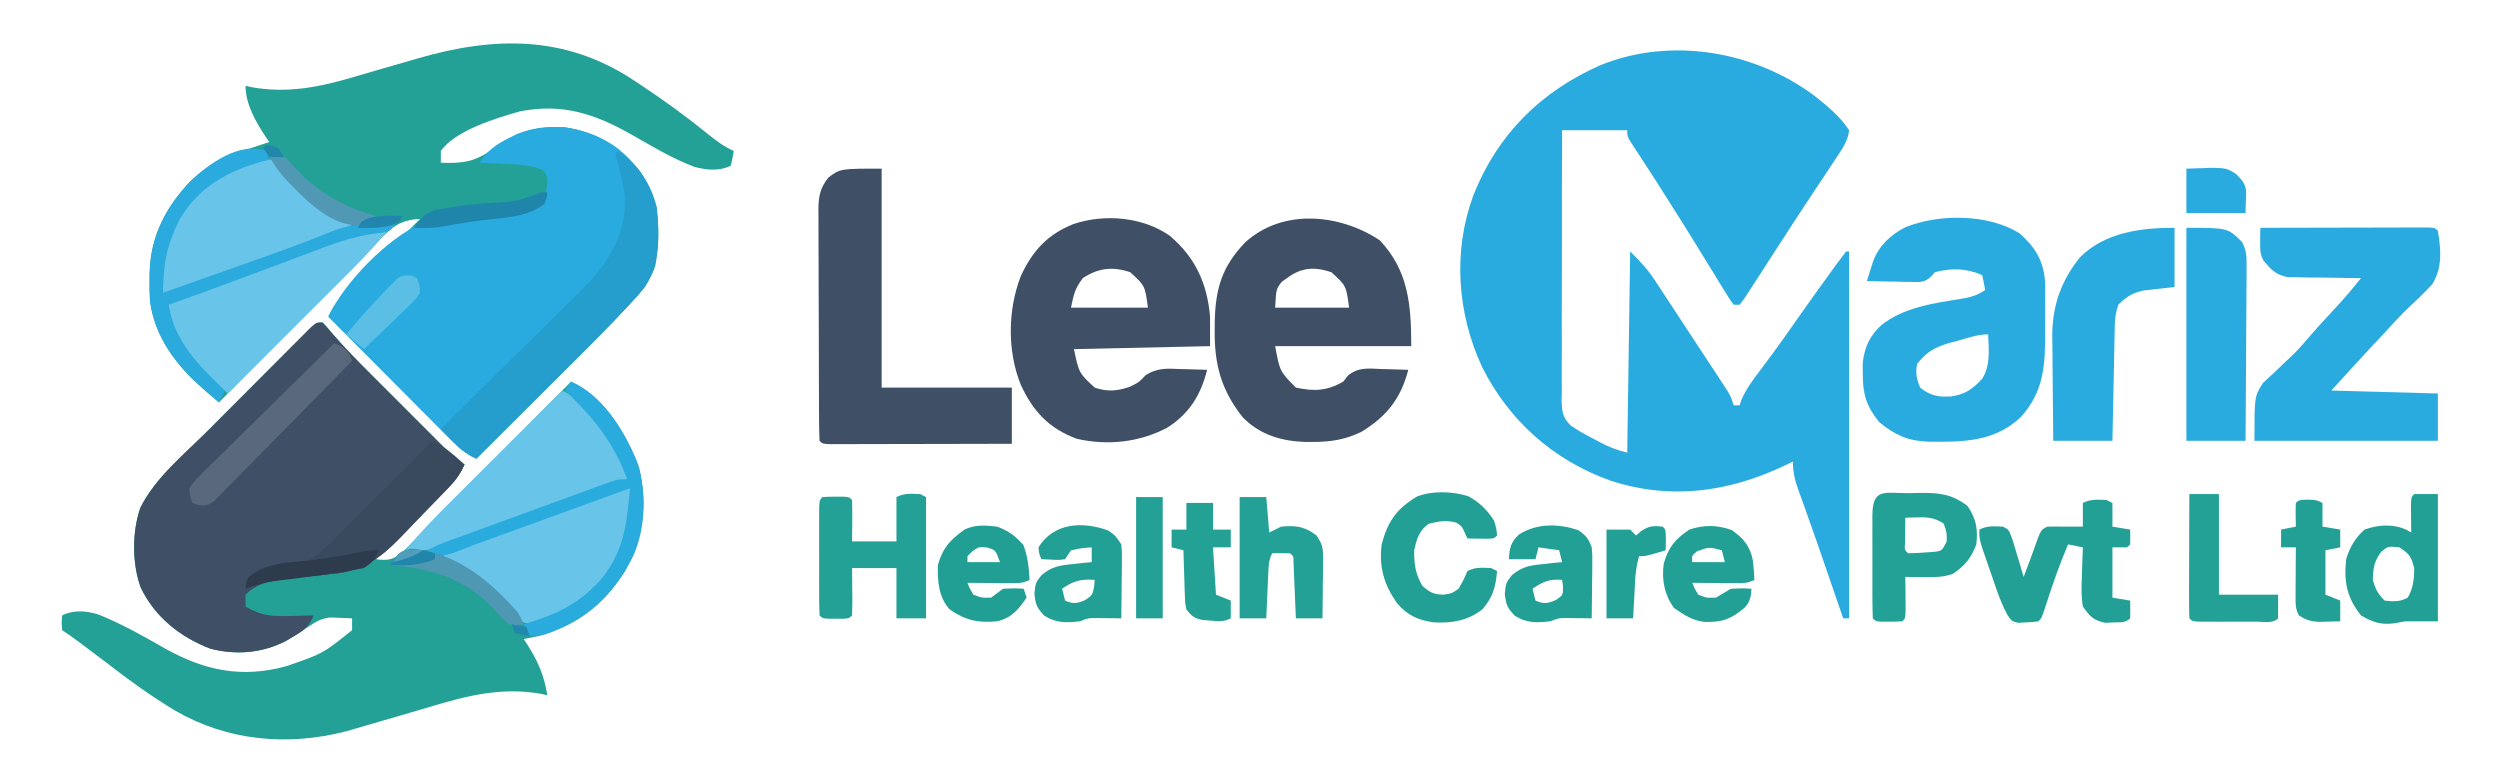
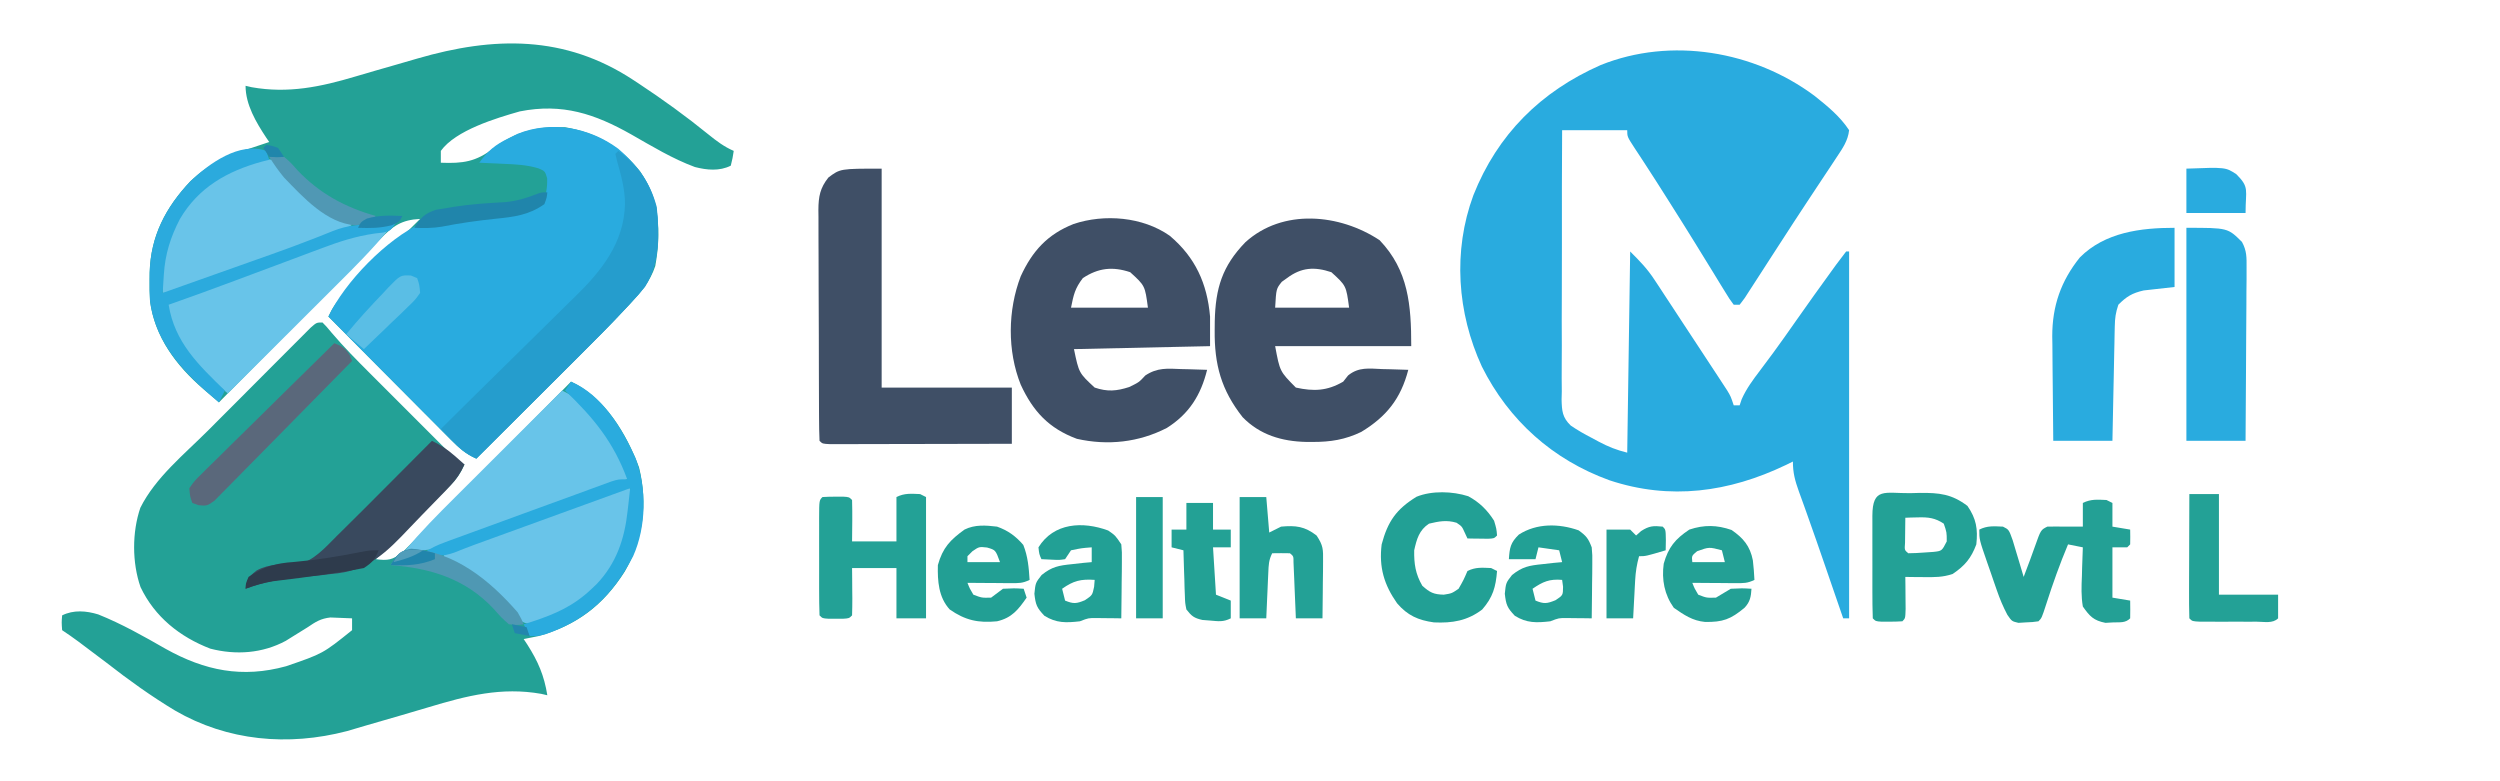
<svg xmlns="http://www.w3.org/2000/svg" version="1.1" width="845" height="264">
  <path d="M0 0 C0.914 0.6 0.914 0.6 1.847 1.212 C10.013 6.607 17.888 12.298 25.484 18.472 C28.205 20.671 30.774 22.614 34 24 C33.625 26.438 33.625 26.438 33 29 C29.168 30.916 24.933 30.496 20.883 29.457 C13.312 26.667 6.36 22.416 -0.633 18.438 C-12.944 11.486 -23.913 7.809 -38.301 10.652 C-46.252 12.914 -59.99 17.018 -65 24 C-65 25.32 -65 26.64 -65 28 C-57.536 28.293 -53.138 27.696 -47.125 23.062 C-39.63 17.361 -32.361 15.674 -23 16 C-12.316 17.846 -4.39 22.519 2.375 30.938 C9.013 40.674 9.51 51.5 7.484 62.902 C5.775 68.074 2.701 71.634 -0.972 75.591 C-1.457 76.113 -1.942 76.636 -2.441 77.174 C-7.551 82.649 -12.827 87.955 -18.137 93.234 C-19.153 94.248 -20.168 95.263 -21.184 96.277 C-23.813 98.903 -26.446 101.526 -29.079 104.148 C-31.783 106.841 -34.484 109.538 -37.186 112.234 C-42.454 117.492 -47.726 122.747 -53 128 C-56.617 126.471 -58.92 124.322 -61.677 121.55 C-62.597 120.629 -63.518 119.709 -64.467 118.76 C-65.462 117.754 -66.458 116.748 -67.453 115.742 C-68.478 114.713 -69.504 113.685 -70.53 112.657 C-73.224 109.955 -75.912 107.248 -78.599 104.539 C-81.343 101.774 -84.094 99.014 -86.844 96.254 C-92.235 90.841 -97.619 85.423 -103 80 C-101.703 77.142 -100.336 75.09 -98.111 72.884 C-97.53 72.303 -96.95 71.723 -96.352 71.125 C-95.728 70.512 -95.104 69.898 -94.461 69.266 C-93.82 68.628 -93.179 67.99 -92.519 67.332 C-90.476 65.3 -88.425 63.275 -86.375 61.25 C-84.987 59.872 -83.598 58.493 -82.211 57.113 C-78.813 53.737 -75.408 50.367 -72 47 C-78.219 47.287 -81.223 49.377 -85.394 53.713 C-85.99 54.308 -86.586 54.903 -87.2 55.517 C-89.157 57.478 -91.092 59.459 -93.027 61.441 C-94.384 62.809 -95.741 64.175 -97.1 65.54 C-100.666 69.129 -104.214 72.735 -107.758 76.346 C-111.38 80.03 -115.02 83.697 -118.658 87.365 C-125.789 94.56 -132.9 101.774 -140 109 C-141.125 108.037 -142.25 107.074 -143.375 106.11 C-144.001 105.574 -144.628 105.038 -145.273 104.485 C-154.391 96.645 -161.713 86.936 -163.301 74.673 C-163.436 72.315 -163.468 69.987 -163.438 67.625 C-163.43 66.795 -163.422 65.965 -163.415 65.11 C-163.086 52.818 -158.008 43.111 -149.625 34.25 C-143.497 28.444 -137.027 25.365 -129 23 C-127.824 22.608 -126.649 22.216 -125.438 21.812 C-124.633 21.544 -123.829 21.276 -123 21 C-123.326 20.527 -123.652 20.054 -123.988 19.566 C-127.405 14.396 -131 8.39 -131 2 C-130.322 2.157 -129.644 2.315 -128.945 2.477 C-116.624 4.666 -105.65 2.372 -93.889 -1.139 C-89.327 -2.499 -84.749 -3.805 -80.173 -5.115 C-77.737 -5.815 -75.302 -6.52 -72.87 -7.232 C-47.028 -14.738 -23.101 -15.172 0 0 Z " fill="#23A196" transform="translate(214,27)" />
  <path d="M0 0 C1.405 1.424 1.405 1.424 3.053 3.42 C7.189 8.279 11.629 12.773 16.145 17.277 C16.996 18.129 17.847 18.981 18.723 19.859 C20.508 21.644 22.294 23.428 24.081 25.211 C26.825 27.95 29.564 30.695 32.303 33.439 C34.041 35.177 35.78 36.915 37.52 38.652 C38.34 39.475 39.161 40.298 40.007 41.146 C40.765 41.901 41.523 42.656 42.304 43.433 C42.971 44.1 43.639 44.766 44.326 45.453 C45.934 47.083 45.934 47.083 48 48 C46.72 50.81 45.393 52.854 43.203 55.024 C42.642 55.585 42.082 56.145 41.504 56.722 C40.902 57.314 40.3 57.906 39.68 58.516 C39.061 59.131 38.442 59.747 37.805 60.382 C35.833 62.343 33.854 64.296 31.875 66.25 C30.535 67.58 29.195 68.911 27.855 70.242 C24.576 73.5 21.289 76.752 18 80 C22.129 80.544 23.627 80.283 26.999 77.722 C28.078 76.661 29.14 75.583 30.189 74.492 C30.775 73.907 31.361 73.322 31.965 72.719 C33.895 70.785 35.803 68.83 37.711 66.875 C39.046 65.528 40.383 64.183 41.721 62.839 C45.236 59.301 48.733 55.746 52.226 52.186 C55.794 48.556 59.38 44.943 62.965 41.328 C69.993 34.235 77.003 27.124 84 20 C95.435 25.391 102.721 37.516 107 49 C110.033 61.218 108.354 73.445 102.125 84.25 C94.851 95.623 86.008 102.283 73 106 C71.338 106.354 69.672 106.694 68 107 C68.41 107.617 68.82 108.235 69.242 108.871 C72.882 114.592 74.92 119.303 76 126 C75.322 125.843 74.644 125.685 73.945 125.523 C60.55 123.143 48.736 126.158 36 130 C33.984 130.597 31.967 131.192 29.949 131.785 C28.919 132.089 27.888 132.392 26.827 132.705 C22.754 133.899 18.678 135.081 14.598 136.251 C12.488 136.86 10.382 137.484 8.277 138.113 C-11.643 143.322 -32.144 141.451 -49.828 131.171 C-57.944 126.284 -65.538 120.831 -73 115 C-75.18 113.345 -77.371 111.703 -79.562 110.062 C-81.018 108.966 -81.018 108.966 -82.504 107.848 C-84.301 106.517 -86.139 105.241 -88 104 C-88.188 101.375 -88.188 101.375 -88 99 C-84.135 97.068 -79.832 97.44 -75.793 98.675 C-67.813 101.878 -60.461 106.044 -53.01 110.311 C-39.771 117.692 -27.124 120.271 -12.301 116.188 C0.148 111.916 0.148 111.916 10 104 C10 102.68 10 101.36 10 100 C8.438 99.918 6.876 99.86 5.312 99.812 C4.007 99.76 4.007 99.76 2.676 99.707 C-0.59 100.065 -2.295 101.165 -5 103 C-6.644 104.024 -8.29 105.045 -9.938 106.062 C-10.751 106.569 -11.564 107.076 -12.402 107.598 C-20.277 111.849 -29.271 112.486 -37.922 110.242 C-48.184 106.293 -56.704 99.522 -61.5 89.438 C-64.372 81.218 -64.383 70.865 -61.562 62.625 C-56.482 52.431 -46.667 44.505 -38.691 36.523 C-37.633 35.462 -36.574 34.4 -35.516 33.338 C-33.32 31.136 -31.122 28.936 -28.923 26.738 C-26.101 23.916 -23.286 21.087 -20.473 18.257 C-18.3 16.073 -16.123 13.894 -13.944 11.715 C-12.903 10.673 -11.864 9.629 -10.826 8.584 C-9.385 7.134 -7.938 5.69 -6.49 4.248 C-5.669 3.425 -4.848 2.602 -4.002 1.755 C-2 0 -2 0 0 0 Z " fill="#23A196" transform="translate(109,109)" />
  <path d="M0 0 C4.402 3.508 8.629 6.921 11.754 11.656 C11.363 15.232 9.563 17.763 7.605 20.715 C6.605 22.234 6.605 22.234 5.584 23.784 C4.493 25.422 4.493 25.422 3.379 27.094 C2.624 28.233 1.87 29.373 1.117 30.513 C-0.075 32.316 -1.267 34.119 -2.461 35.92 C-5.517 40.534 -8.53 45.175 -11.531 49.824 C-12.826 51.824 -14.122 53.824 -15.418 55.824 C-16.262 57.129 -17.104 58.436 -17.944 59.745 C-19.12 61.576 -20.305 63.402 -21.492 65.227 C-22.17 66.276 -22.847 67.325 -23.545 68.407 C-24.106 69.149 -24.668 69.891 -25.246 70.656 C-25.906 70.656 -26.566 70.656 -27.246 70.656 C-28.66 68.755 -28.66 68.755 -30.301 66.074 C-30.91 65.089 -31.519 64.103 -32.146 63.087 C-32.798 62.017 -33.45 60.947 -34.121 59.844 C-35.485 57.631 -36.85 55.419 -38.215 53.207 C-38.895 52.099 -39.576 50.991 -40.277 49.85 C-43.027 45.39 -45.819 40.958 -48.621 36.531 C-49.344 35.386 -49.344 35.386 -50.081 34.218 C-52.36 30.61 -54.656 27.015 -56.988 23.441 C-57.413 22.789 -57.838 22.136 -58.276 21.463 C-59.066 20.253 -59.859 19.046 -60.658 17.841 C-63.246 13.877 -63.246 13.877 -63.246 11.656 C-70.506 11.656 -77.766 11.656 -85.246 11.656 C-85.319 24.331 -85.353 37.004 -85.321 49.678 C-85.308 55.564 -85.311 61.448 -85.352 67.333 C-85.391 73.014 -85.387 78.693 -85.352 84.373 C-85.347 86.54 -85.357 88.706 -85.383 90.873 C-85.417 93.91 -85.395 96.942 -85.36 99.979 C-85.394 101.321 -85.394 101.321 -85.429 102.691 C-85.333 106.549 -85.179 108.761 -82.32 111.505 C-80.018 113.067 -77.723 114.394 -75.246 115.656 C-74.476 116.071 -73.706 116.486 -72.913 116.913 C-69.637 118.66 -66.893 119.745 -63.246 120.656 C-62.916 98.216 -62.586 75.776 -62.246 52.656 C-58.878 56.024 -56.535 58.411 -54.032 62.215 C-53.455 63.086 -52.878 63.957 -52.284 64.854 C-51.376 66.245 -51.376 66.245 -50.449 67.664 C-49.815 68.626 -49.181 69.589 -48.527 70.581 C-47.193 72.608 -45.862 74.637 -44.534 76.667 C-42.496 79.782 -40.448 82.889 -38.398 85.996 C-37.102 87.968 -35.807 89.941 -34.512 91.914 C-33.898 92.845 -33.285 93.777 -32.653 94.736 C-31.806 96.033 -31.806 96.033 -30.942 97.356 C-30.445 98.116 -29.947 98.876 -29.434 99.659 C-28.246 101.656 -28.246 101.656 -27.246 104.656 C-26.586 104.656 -25.926 104.656 -25.246 104.656 C-25.017 103.97 -24.787 103.285 -24.551 102.578 C-22.945 98.982 -20.738 96.023 -18.371 92.906 C-17.372 91.569 -16.375 90.23 -15.379 88.891 C-14.604 87.849 -14.604 87.849 -13.813 86.787 C-11.236 83.282 -8.742 79.719 -6.246 76.156 C-2.226 70.438 1.826 64.744 5.941 59.094 C6.411 58.444 6.881 57.794 7.365 57.125 C8.469 55.616 9.608 54.133 10.754 52.656 C11.084 52.656 11.414 52.656 11.754 52.656 C11.754 93.576 11.754 134.496 11.754 176.656 C11.094 176.656 10.434 176.656 9.754 176.656 C9.488 175.882 9.221 175.109 8.947 174.312 C7.925 171.341 6.902 168.372 5.879 165.402 C5.193 163.41 4.508 161.418 3.823 159.426 C1.753 153.413 -0.325 147.405 -2.469 141.418 C-2.794 140.508 -3.118 139.597 -3.453 138.659 C-4.051 136.987 -4.655 135.317 -5.264 133.649 C-6.535 130.089 -7.246 127.481 -7.246 123.656 C-8.057 124.055 -8.868 124.453 -9.703 124.863 C-28.85 134.024 -48.739 136.807 -69.256 129.988 C-88.381 123.057 -103.247 109.811 -112.374 91.553 C-120.741 73.361 -122.222 52.537 -115.246 33.656 C-107.077 13.056 -92.456 -1.423 -72.246 -10.344 C-48.41 -19.943 -20.339 -15.124 0 0 Z " fill="#29ABDF" transform="translate(613.246,32.344)" />
-   <path d="M0 0 C1.405 1.424 1.405 1.424 3.053 3.42 C7.189 8.279 11.629 12.773 16.145 17.277 C16.996 18.129 17.847 18.981 18.723 19.859 C20.508 21.644 22.294 23.428 24.081 25.211 C26.825 27.95 29.564 30.695 32.303 33.439 C34.041 35.177 35.78 36.915 37.52 38.652 C38.34 39.475 39.161 40.298 40.007 41.146 C40.765 41.901 41.523 42.656 42.304 43.433 C42.971 44.1 43.639 44.766 44.326 45.453 C45.934 47.083 45.934 47.083 48 48 C46.714 50.805 45.348 52.926 43.225 55.16 C42.667 55.751 42.108 56.342 41.533 56.95 C38.946 59.627 36.355 62.299 33.746 64.954 C32.382 66.351 31.03 67.758 29.688 69.176 C21.561 77.765 15.374 84.141 3 85 C2.121 85.108 1.242 85.217 0.336 85.328 C-2.83 85.707 -5.998 85.941 -9.178 86.172 C-15.213 86.695 -21.546 87.546 -26 92 C-26 93.32 -26 94.64 -26 96 C-20.852 99.133 -16.947 99.38 -11.125 99.188 C-10.341 99.174 -9.557 99.16 -8.75 99.146 C-6.833 99.111 -4.916 99.058 -3 99 C-4.463 102.755 -6.301 104.129 -9.75 106.125 C-10.59 106.623 -11.431 107.12 -12.297 107.633 C-20.347 111.704 -29.15 112.517 -37.922 110.242 C-48.184 106.293 -56.704 99.522 -61.5 89.438 C-64.372 81.218 -64.383 70.865 -61.562 62.625 C-56.482 52.431 -46.667 44.505 -38.691 36.523 C-37.633 35.462 -36.574 34.4 -35.516 33.338 C-33.32 31.136 -31.122 28.936 -28.923 26.738 C-26.101 23.916 -23.286 21.087 -20.473 18.257 C-18.3 16.073 -16.123 13.894 -13.944 11.715 C-12.903 10.673 -11.864 9.629 -10.826 8.584 C-9.385 7.134 -7.938 5.69 -6.49 4.248 C-5.669 3.425 -4.848 2.602 -4.002 1.755 C-2 0 -2 0 0 0 Z " fill="#3F4F65" transform="translate(109,109)" />
  <path d="M0 0 C7.494 6.449 12.575 13.684 13.379 23.684 C13.769 33.465 13.36 41.677 6.785 49.438 C5.451 50.875 5.451 50.875 4.091 52.341 C3.606 52.863 3.121 53.386 2.621 53.924 C-2.488 59.399 -7.765 64.705 -13.074 69.984 C-14.09 70.998 -15.106 72.013 -16.121 73.027 C-18.751 75.653 -21.383 78.276 -24.017 80.898 C-26.721 83.591 -29.422 86.288 -32.123 88.984 C-37.392 94.242 -42.664 99.497 -47.938 104.75 C-51.554 103.221 -53.858 101.072 -56.614 98.3 C-57.535 97.379 -58.456 96.459 -59.404 95.51 C-60.4 94.504 -61.395 93.498 -62.391 92.492 C-63.416 91.463 -64.441 90.435 -65.467 89.407 C-68.161 86.705 -70.849 83.998 -73.536 81.289 C-76.281 78.524 -79.031 75.764 -81.781 73.004 C-87.172 67.591 -92.557 62.173 -97.938 56.75 C-92.433 45.08 -78.19 30.518 -66.455 25.16 C-60.31 23.385 -54.214 22.84 -47.836 22.784 C-44.696 22.747 -41.599 22.547 -38.469 22.297 C-37.508 22.222 -36.547 22.147 -35.557 22.069 C-31.7 21.599 -29.242 20.833 -25.938 18.75 C-24.297 15.605 -23.92 13.525 -24 10 C-24.728 7.593 -24.728 7.593 -26.945 6.648 C-30.89 5.464 -34.652 5.29 -38.75 5.125 C-39.932 5.067 -39.932 5.067 -41.139 5.008 C-43.071 4.914 -45.004 4.831 -46.938 4.75 C-44.074 0.722 -41.501 -1.354 -37.062 -3.5 C-36.054 -4 -35.046 -4.5 -34.008 -5.016 C-22.672 -9.573 -9.737 -7.2 0 0 Z " fill="#29ABDF" transform="translate(208.938,50.25)" />
  <path d="M0 0 C9.771 10.225 10.688 22.002 10.688 35.812 C-4.492 35.812 -19.672 35.812 -35.312 35.812 C-33.728 44.358 -33.728 44.358 -28.312 49.812 C-22.284 51.141 -17.735 50.968 -12.312 47.812 C-11.766 47.12 -11.219 46.428 -10.656 45.715 C-7.047 42.785 -3.559 43.38 0.938 43.562 C1.778 43.581 2.618 43.599 3.484 43.617 C5.553 43.664 7.62 43.736 9.688 43.812 C7.17 53.508 2.361 59.615 -6.223 64.805 C-11.633 67.414 -16.595 68.201 -22.562 68.188 C-23.312 68.186 -24.061 68.184 -24.833 68.183 C-33.02 68.002 -40.467 65.82 -46.312 59.812 C-53.54 50.62 -55.872 42.036 -55.75 30.438 C-55.741 29.42 -55.732 28.402 -55.723 27.353 C-55.466 16.263 -53.216 8.77 -45.379 0.688 C-32.736 -10.785 -13.542 -8.943 0 0 Z M-31.312 12.812 C-31.89 13.225 -32.468 13.637 -33.062 14.062 C-34.947 16.417 -34.947 16.417 -35.312 22.812 C-27.062 22.812 -18.812 22.812 -10.312 22.812 C-11.302 15.37 -11.302 15.37 -16.312 10.812 C-22.034 8.905 -26.457 9.171 -31.312 12.812 Z " fill="#3F4F66" transform="translate(466.312,81.188)" />
  <path d="M0 0 C8.649 7.3 12.643 16.114 13.625 27.312 C13.625 30.613 13.625 33.913 13.625 37.312 C-1.555 37.642 -16.735 37.972 -32.375 38.312 C-30.704 46.385 -30.704 46.385 -25.375 51.312 C-21.063 52.771 -18.013 52.518 -13.688 51.125 C-10.386 49.516 -10.386 49.516 -8.25 47.215 C-4.177 44.52 -0.826 44.867 3.938 45.062 C4.773 45.081 5.609 45.099 6.471 45.117 C8.523 45.164 10.574 45.236 12.625 45.312 C10.526 53.82 6.572 60.197 -0.98 64.953 C-10.469 69.831 -20.943 70.991 -31.402 68.629 C-40.838 65.125 -46.218 59.345 -50.375 50.312 C-54.932 38.919 -54.768 25.139 -50.375 13.711 C-46.442 5.146 -41.329 -0.487 -32.5 -3.977 C-22.076 -7.464 -9.118 -6.411 0 0 Z M-29.375 14.312 C-32.03 17.791 -32.486 19.867 -33.375 24.312 C-24.795 24.312 -16.215 24.312 -7.375 24.312 C-8.364 16.87 -8.364 16.87 -13.375 12.312 C-19.329 10.328 -24.131 10.857 -29.375 14.312 Z " fill="#3F4F66" transform="translate(395.375,79.688)" />
-   <path d="M0 0 C5.41 4.84 8.088 9.264 8.634 16.601 C8.636 17.853 8.638 19.105 8.641 20.395 C8.643 21.415 8.643 21.415 8.646 22.456 C8.648 23.889 8.644 25.322 8.636 26.755 C8.625 28.921 8.636 31.086 8.648 33.252 C8.662 44.464 8.251 53.504 0.375 62.125 C-8.524 70.568 -19.49 70.578 -30.992 70.406 C-37.894 70.13 -42.239 68.096 -47.5 63.75 C-51.729 58.526 -53.041 54.338 -53 47.625 C-53.008 46.357 -53.015 45.088 -53.023 43.781 C-52.456 38.579 -50.62 34.502 -46.688 31 C-39.19 25.018 -29.201 23.648 -19.969 22.163 C-16.553 21.597 -14.558 21.08 -11.625 19.125 C-11.955 17.475 -12.285 15.825 -12.625 14.125 C-17.935 11.749 -23.037 11.692 -28.625 13.125 C-29.071 13.626 -29.516 14.127 -29.975 14.643 C-32.164 16.609 -33.387 16.474 -36.293 16.418 C-37.186 16.408 -38.078 16.399 -38.998 16.389 C-40.391 16.351 -40.391 16.351 -41.812 16.312 C-42.753 16.299 -43.693 16.285 -44.662 16.271 C-46.984 16.236 -49.304 16.187 -51.625 16.125 C-51.178 14.692 -50.724 13.261 -50.266 11.832 C-50.013 11.035 -49.761 10.238 -49.501 9.417 C-47.468 4.096 -43.7 0.574 -38.637 -2.062 C-27.232 -6.669 -10.597 -6.633 0 0 Z M-20.938 36.312 C-21.697 36.509 -22.457 36.706 -23.24 36.908 C-28.22 38.314 -31.38 39.87 -34.625 44.125 C-35.282 47.043 -34.781 49.381 -33.625 52.125 C-30.235 54.922 -27.388 55.348 -23.125 55.125 C-18.285 54.374 -15.949 52.692 -12.625 49.125 C-9.77 44.582 -10.444 39.311 -10.625 34.125 C-14.172 34.125 -17.543 35.362 -20.938 36.312 Z " fill="#29ABDF" transform="translate(682.625,78.875)" />
-   <path d="M0 0 C7.675 -0.023 15.351 -0.041 23.026 -0.052 C26.59 -0.057 30.153 -0.064 33.717 -0.075 C37.81 -0.088 41.903 -0.093 45.996 -0.098 C47.924 -0.105 47.924 -0.105 49.891 -0.113 C51.663 -0.113 51.663 -0.113 53.47 -0.114 C55.039 -0.117 55.039 -0.117 56.64 -0.12 C59 0 59 0 60 1 C61.062 7.483 61.606 13.413 58.074 19.102 C55.713 21.641 53.302 24.017 50.746 26.354 C47.48 29.432 44.485 32.77 41.438 36.062 C40.249 37.325 39.06 38.586 37.871 39.848 C33.202 44.856 28.606 49.933 24 55 C35.88 55.33 47.76 55.66 60 56 C60 61.28 60 66.56 60 72 C39.54 72 19.08 72 -2 72 C-2 57 -2 57 0.816 52.535 C2.029 51.34 3.279 50.182 4.562 49.062 C5.862 47.808 7.162 46.553 8.461 45.297 C9.082 44.723 9.703 44.148 10.343 43.557 C12.266 41.75 13.992 39.833 15.688 37.812 C19.062 33.887 22.571 30.09 26.094 26.298 C28.869 23.296 31.462 20.203 34 17 C33.178 16.996 32.356 16.992 31.509 16.988 C27.776 16.955 24.045 16.884 20.312 16.812 C19.019 16.807 17.725 16.801 16.393 16.795 C15.145 16.766 13.898 16.737 12.613 16.707 C11.466 16.691 10.32 16.676 9.138 16.659 C5.1 15.811 3.603 14.125 1 11 C-0.203 8.595 -0.101 7.05 -0.062 4.375 C-0.053 3.558 -0.044 2.74 -0.035 1.898 C-0.024 1.272 -0.012 0.645 0 0 Z " fill="#29ABDF" transform="translate(764,77)" />
  <path d="M0 0 C0 24.42 0 48.84 0 74 C14.52 74 29.04 74 44 74 C44 80.27 44 86.54 44 93 C35.673 93.023 27.345 93.041 19.018 93.052 C15.152 93.057 11.285 93.064 7.419 93.075 C3.691 93.086 -0.037 93.092 -3.765 93.095 C-5.191 93.097 -6.616 93.1 -8.042 93.106 C-10.032 93.113 -12.022 93.113 -14.011 93.114 C-15.146 93.116 -16.281 93.118 -17.45 93.12 C-20 93 -20 93 -21 92 C-21.111 89.41 -21.157 86.846 -21.161 84.255 C-21.166 83.443 -21.171 82.632 -21.176 81.796 C-21.191 79.098 -21.198 76.401 -21.203 73.703 C-21.209 71.833 -21.215 69.963 -21.22 68.093 C-21.231 64.166 -21.237 60.238 -21.24 56.311 C-21.246 51.279 -21.27 46.247 -21.298 41.216 C-21.317 37.35 -21.322 33.484 -21.324 29.619 C-21.327 27.764 -21.335 25.909 -21.348 24.055 C-21.365 21.457 -21.363 18.86 -21.356 16.263 C-21.366 15.497 -21.375 14.731 -21.384 13.942 C-21.349 9.434 -20.827 6.552 -18 3 C-14 0 -14 0 0 0 Z " fill="#3F4F66" transform="translate(298,57)" />
  <path d="M0 0 C0 6.6 0 13.2 0 20 C-5.225 20.586 -5.225 20.586 -10.449 21.172 C-14.339 22.079 -16.198 23.193 -19 26 C-19.912 28.736 -20.147 30.461 -20.205 33.288 C-20.225 34.149 -20.245 35.009 -20.266 35.896 C-20.291 37.284 -20.291 37.284 -20.316 38.699 C-20.337 39.649 -20.358 40.6 -20.379 41.579 C-20.445 44.615 -20.504 47.651 -20.562 50.688 C-20.606 52.745 -20.649 54.803 -20.693 56.861 C-20.801 61.907 -20.9 66.954 -21 72 C-27.6 72 -34.2 72 -41 72 C-41.069 66.059 -41.129 60.119 -41.165 54.178 C-41.18 52.16 -41.2 50.143 -41.226 48.126 C-41.263 45.212 -41.28 42.297 -41.293 39.383 C-41.308 38.494 -41.324 37.605 -41.34 36.689 C-41.343 26.417 -38.43 18.009 -32 10 C-23.499 1.499 -11.434 0 0 0 Z " fill="#29ABDF" transform="translate(735,77)" />
  <path d="M0 0 C6.737 5.014 10.79 10.836 13 19 C13.797 28.375 14.168 37.808 9 46 C7.388 47.903 5.725 49.763 4.028 51.591 C3.543 52.113 3.058 52.636 2.559 53.174 C-2.551 58.649 -7.827 63.955 -13.137 69.234 C-14.153 70.248 -15.168 71.263 -16.184 72.277 C-18.813 74.903 -21.446 77.526 -24.079 80.148 C-26.783 82.841 -29.484 85.538 -32.186 88.234 C-37.454 93.492 -42.726 98.747 -48 104 C-51.411 102.395 -53.618 100.595 -56.25 97.875 C-56.956 97.151 -57.663 96.426 -58.391 95.68 C-58.922 95.125 -59.453 94.571 -60 94 C-56.666 90.657 -53.312 87.336 -49.938 84.033 C-45.06 79.253 -40.197 74.458 -35.343 69.654 C-32.416 66.759 -29.485 63.869 -26.54 60.993 C-23.675 58.193 -20.824 55.378 -17.984 52.553 C-16.908 51.488 -15.828 50.429 -14.741 49.376 C-5.739 40.634 1.947 31.061 2.25 17.938 C2.224 12.871 0.936 8.256 -0.441 3.406 C-0.626 2.612 -0.81 1.818 -1 1 C-0.67 0.67 -0.34 0.34 0 0 Z " fill="#259DCD" transform="translate(209,51)" />
  <path d="M0 0 C-5.31 6.447 -11.171 12.299 -17.086 18.184 C-18.154 19.25 -19.221 20.316 -20.289 21.382 C-23.078 24.168 -25.87 26.95 -28.663 29.732 C-31.521 32.579 -34.375 35.429 -37.23 38.279 C-42.818 43.856 -48.408 49.429 -54 55 C-55.124 54.038 -56.248 53.075 -57.373 52.113 C-57.999 51.577 -58.625 51.041 -59.27 50.488 C-65.328 45.278 -69.503 40.225 -73 33 C-73.454 32.072 -73.907 31.144 -74.375 30.188 C-75.119 27.584 -75.025 26.494 -74 24 C-72.089 22.876 -72.089 22.876 -69.551 21.989 C-68.601 21.648 -67.652 21.307 -66.674 20.956 C-65.635 20.602 -64.597 20.248 -63.527 19.883 C-62.457 19.503 -61.386 19.124 -60.284 18.732 C-56.84 17.515 -53.389 16.319 -49.938 15.125 C-46.55 13.936 -43.165 12.742 -39.779 11.549 C-37.577 10.774 -35.373 10.003 -33.169 9.236 C-28.446 7.591 -23.742 5.928 -19.09 4.093 C-18.367 3.809 -17.643 3.525 -16.897 3.232 C-15.05 2.498 -13.209 1.745 -11.369 0.992 C-7.341 -0.194 -4.181 -0.178 0 0 Z " fill="#68C4E9" transform="translate(131,78)" />
  <path d="M0 0 C10.022 4.724 16.774 14.73 21.156 24.605 C22 27 22 27 22 30 C20.853 30.407 19.707 30.815 18.525 31.234 C14.155 32.787 9.786 34.342 5.418 35.899 C3.477 36.59 1.536 37.28 -0.405 37.97 C-14.16 42.851 -14.16 42.851 -27.816 48 C-28.899 48.42 -29.982 48.841 -31.098 49.274 C-33.005 50.023 -34.908 50.784 -36.805 51.56 C-42.473 53.785 -46.906 54.35 -53 54 C-47.752 47.635 -41.975 41.847 -36.133 36.035 C-35.087 34.992 -34.042 33.948 -32.997 32.904 C-30.267 30.178 -27.534 27.454 -24.801 24.732 C-22.003 21.945 -19.209 19.155 -16.414 16.365 C-10.946 10.907 -5.474 5.453 0 0 Z " fill="#68C4E9" transform="translate(190,132)" />
  <path d="M0 0 C1.941 1.816 3.524 3.521 5.188 5.562 C11.382 12.742 18.305 18.11 27 22 C24.101 23.933 21.642 24.971 18.383 26.155 C17.232 26.575 16.08 26.995 14.894 27.428 C13.638 27.882 12.381 28.336 11.125 28.789 C9.836 29.257 8.547 29.725 7.258 30.193 C4.559 31.172 1.859 32.149 -0.842 33.123 C-4.304 34.372 -7.764 35.63 -11.222 36.889 C-13.882 37.857 -16.544 38.82 -19.206 39.782 C-20.482 40.244 -21.758 40.707 -23.033 41.172 C-24.815 41.821 -26.599 42.462 -28.383 43.104 C-29.397 43.471 -30.412 43.838 -31.458 44.216 C-34 45 -34 45 -37 45 C-37.878 32.902 -35.325 23.225 -27.586 13.738 C-21.023 6.545 -10.352 -1.649 0 0 Z " fill="#69C4E9" transform="translate(92,54)" />
  <path d="M0 0 C0.658 12.81 -2.395 23.031 -10.664 33.008 C-16.688 39.362 -24.269 44.392 -33 46 C-36.012 45.794 -36.928 45.071 -39.113 42.926 C-40.202 41.632 -40.202 41.632 -41.312 40.312 C-47.902 32.778 -53.855 28.159 -63 24 C-63 23.34 -63 22.68 -63 22 C-55.49 19.279 -47.979 16.558 -40.469 13.838 C-36.981 12.574 -33.494 11.311 -30.007 10.048 C-26.642 8.828 -23.276 7.609 -19.911 6.391 C-18.627 5.926 -17.343 5.46 -16.059 4.995 C-14.261 4.343 -12.463 3.692 -10.665 3.041 C-9.641 2.67 -8.617 2.3 -7.563 1.917 C-2.207 0 -2.207 0 0 0 Z " fill="#69C4E9" transform="translate(213,165)" />
  <path d="M0 0 C13.992 0 13.992 0 18.791 4.786 C20.427 7.782 20.36 10.014 20.341 13.421 C20.34 14.722 20.34 16.023 20.34 17.363 C20.325 18.779 20.309 20.194 20.293 21.609 C20.287 23.061 20.283 24.513 20.28 25.964 C20.269 29.778 20.239 33.592 20.206 37.406 C20.175 41.301 20.162 45.195 20.146 49.09 C20.114 56.727 20.062 64.363 20 72 C13.4 72 6.8 72 0 72 C0 48.24 0 24.48 0 0 Z " fill="#29ABDF" transform="translate(739,77)" />
  <path d="M0 0 C0.66 0.33 1.32 0.66 2 1 C2 3.64 2 6.28 2 9 C3.98 9.33 5.96 9.66 8 10 C8.043 11.666 8.041 13.334 8 15 C7.67 15.33 7.34 15.66 7 16 C5.35 16 3.7 16 2 16 C2 21.61 2 27.22 2 33 C4.97 33.495 4.97 33.495 8 34 C8.043 36 8.041 38 8 40 C6.358 41.642 4.508 41.288 2.25 41.375 C1.389 41.424 0.528 41.473 -0.359 41.523 C-4.364 40.73 -5.662 39.33 -8 36 C-8.594 32.538 -8.473 29.187 -8.312 25.688 C-8.29 24.756 -8.267 23.825 -8.244 22.865 C-8.185 20.575 -8.103 18.288 -8 16 C-10.475 15.505 -10.475 15.505 -13 15 C-15.778 21.595 -18.15 28.274 -20.337 35.084 C-21.898 39.898 -21.898 39.898 -23 41 C-24.961 41.273 -24.961 41.273 -27.375 41.375 C-28.166 41.424 -28.958 41.473 -29.773 41.523 C-32 41 -32 41 -33.511 38.806 C-34.949 36.096 -36.036 33.481 -37.043 30.586 C-37.394 29.578 -37.746 28.57 -38.107 27.531 C-38.464 26.49 -38.82 25.448 -39.188 24.375 C-39.556 23.326 -39.924 22.276 -40.303 21.195 C-43 13.389 -43 13.389 -43 10 C-40.261 8.63 -38.029 8.874 -35 9 C-33 10 -33 10 -31.711 13.598 C-31.258 15.084 -30.813 16.572 -30.375 18.062 C-30.146 18.821 -29.916 19.58 -29.68 20.361 C-29.113 22.239 -28.556 24.119 -28 26 C-27.567 24.845 -27.134 23.69 -26.688 22.5 C-26.414 21.777 -26.141 21.054 -25.859 20.309 C-25.292 18.785 -24.74 17.257 -24.203 15.723 C-22.212 10.106 -22.212 10.106 -20 9 C-18 8.957 -16 8.959 -14 9 C-13.01 9 -12.02 9 -11 9 C-10.01 9 -9.02 9 -8 9 C-8 6.36 -8 3.72 -8 1 C-5.261 -0.37 -3.029 -0.126 0 0 Z " fill="#23A095" transform="translate(712,169)" />
  <path d="M0 0 C0.66 0.33 1.32 0.66 2 1 C2 14.53 2 28.06 2 42 C-1.3 42 -4.6 42 -8 42 C-8 36.39 -8 30.78 -8 25 C-12.95 25 -17.9 25 -23 25 C-22.988 26.143 -22.977 27.287 -22.965 28.465 C-22.955 29.956 -22.946 31.447 -22.938 32.938 C-22.929 33.692 -22.921 34.447 -22.912 35.225 C-22.903 37.15 -22.948 39.075 -23 41 C-24 42 -24 42 -26.031 42.133 C-26.846 42.13 -27.661 42.128 -28.5 42.125 C-29.315 42.128 -30.129 42.13 -30.969 42.133 C-33 42 -33 42 -34 41 C-34.101 38.127 -34.14 35.279 -34.133 32.406 C-34.134 31.544 -34.135 30.683 -34.136 29.795 C-34.136 27.969 -34.135 26.143 -34.13 24.317 C-34.125 21.512 -34.13 18.707 -34.137 15.902 C-34.136 14.133 -34.135 12.363 -34.133 10.594 C-34.135 9.749 -34.137 8.904 -34.139 8.034 C-34.115 2.115 -34.115 2.115 -33 1 C-31.503 0.902 -30.001 0.87 -28.5 0.875 C-27.685 0.872 -26.871 0.87 -26.031 0.867 C-24 1 -24 1 -23 2 C-22.856 6.668 -22.958 11.329 -23 16 C-18.05 16 -13.1 16 -8 16 C-8 11.05 -8 6.1 -8 1 C-5.261 -0.37 -3.029 -0.126 0 0 Z " fill="#23A196" transform="translate(311,167)" />
  <path d="M0 0 C1.082 -0.029 2.163 -0.058 3.277 -0.088 C9.885 -0.14 14.05 0.28 19.375 4.312 C22.362 8.649 22.933 12.105 22.375 17.312 C20.631 21.994 18.505 24.525 14.375 27.312 C10.953 28.453 8.288 28.411 4.688 28.375 C2.918 28.361 2.918 28.361 1.113 28.348 C0.21 28.336 -0.694 28.324 -1.625 28.312 C-1.613 29.312 -1.602 30.311 -1.59 31.34 C-1.581 32.63 -1.572 33.921 -1.562 35.25 C-1.551 36.538 -1.539 37.826 -1.527 39.152 C-1.625 42.312 -1.625 42.312 -2.625 43.312 C-4.122 43.41 -5.624 43.442 -7.125 43.438 C-7.94 43.44 -8.754 43.443 -9.594 43.445 C-11.625 43.312 -11.625 43.312 -12.625 42.312 C-12.726 39.294 -12.765 36.3 -12.758 33.281 C-12.759 32.375 -12.76 31.469 -12.761 30.535 C-12.761 28.615 -12.76 26.695 -12.755 24.775 C-12.75 21.825 -12.755 18.876 -12.762 15.926 C-12.761 14.065 -12.76 12.204 -12.758 10.344 C-12.76 9.455 -12.762 8.567 -12.764 7.651 C-12.726 -2.064 -8.586 0.075 0 0 Z M-1.625 8.312 C-1.652 10.125 -1.671 11.937 -1.688 13.75 C-1.699 14.759 -1.711 15.769 -1.723 16.809 C-1.911 19.253 -1.911 19.253 -0.625 20.312 C1.189 20.301 3.004 20.204 4.812 20.062 C6.296 19.962 6.296 19.962 7.809 19.859 C10.72 19.551 10.72 19.551 12.375 16.312 C12.375 13.229 12.375 13.229 11.375 10.312 C8.439 8.348 6.107 8.085 2.625 8.188 C1.426 8.215 1.426 8.215 0.203 8.242 C-0.702 8.277 -0.702 8.277 -1.625 8.312 Z " fill="#23A196" transform="translate(645.625,166.688)" />
  <path d="M0 0 C2.967 1.43 5.278 2.938 7.75 5.125 C8.364 5.664 8.977 6.203 9.609 6.758 C10.298 7.373 10.298 7.373 11 8 C9.714 10.805 8.348 12.926 6.225 15.16 C5.667 15.751 5.108 16.342 4.533 16.95 C1.946 19.627 -0.645 22.299 -3.254 24.954 C-4.618 26.351 -5.97 27.758 -7.312 29.176 C-15.44 37.765 -21.625 44.139 -34 45 C-35.303 45.163 -35.303 45.163 -36.632 45.328 C-38.983 45.614 -41.327 45.818 -43.688 46 C-50.415 46.605 -56.653 47.553 -63 50 C-62.4 46.595 -62.14 46.112 -59.25 43.812 C-54.846 41.425 -50.479 41.729 -45.574 41.957 C-39.73 40.392 -36.197 36.18 -32 32 C-31.397 31.406 -30.793 30.812 -30.172 30.201 C-25.206 25.313 -20.287 20.379 -15.375 15.438 C-13.879 13.937 -12.383 12.436 -10.887 10.936 C-7.255 7.293 -3.627 3.647 0 0 Z " fill="#39495E" transform="translate(146,149)" />
  <path d="M0 0 C3.772 2.025 6.459 4.69 8.734 8.277 C9.547 11.027 9.547 11.027 9.734 13.277 C8.734 14.277 8.734 14.277 6.668 14.375 C5.844 14.363 5.021 14.352 4.172 14.34 C3.346 14.331 2.519 14.322 1.668 14.312 C1.03 14.301 0.392 14.289 -0.266 14.277 C-0.561 13.644 -0.856 13.011 -1.16 12.359 C-2.123 10.204 -2.123 10.204 -3.953 8.965 C-7.337 7.959 -9.862 8.473 -13.266 9.277 C-16.587 11.453 -17.426 14.497 -18.266 18.277 C-18.346 22.857 -17.839 26.294 -15.516 30.277 C-12.942 32.565 -11.694 33.194 -8.266 33.277 C-5.571 32.85 -5.571 32.85 -3.266 31.277 C-1.557 28.277 -1.557 28.277 -0.266 25.277 C2.473 23.908 4.705 24.151 7.734 24.277 C8.394 24.607 9.054 24.937 9.734 25.277 C9.299 30.717 8.335 34.122 4.734 38.277 C-0.285 42.101 -5.374 42.932 -11.59 42.648 C-16.91 41.911 -20.535 40.302 -24.055 36.184 C-28.454 29.928 -30.217 23.996 -29.266 16.277 C-27.192 8.505 -24.302 4.371 -17.473 0.176 C-12.284 -1.936 -5.295 -1.689 0 0 Z " fill="#22A095" transform="translate(496.266,167.723)" />
-   <path d="M0 0 C2.64 0 5.28 0 8 0 C8 14.19 8 28.38 8 43 C4.333 43 0.667 43 -3 43 C-4.258 43.227 -5.516 43.454 -6.812 43.688 C-11.267 44.252 -14.099 43.326 -18 41 C-22.825 34.905 -23.807 29.581 -23 22 C-21.728 17.881 -19.995 14.909 -16.812 12 C-12.193 10.357 -7.264 9.986 -2.723 12.02 C-1.87 12.505 -1.87 12.505 -1 13 C-1.012 12.145 -1.023 11.291 -1.035 10.41 C-1.044 9.305 -1.053 8.201 -1.062 7.062 C-1.074 5.96 -1.086 4.858 -1.098 3.723 C-1 1 -1 1 0 0 Z M-11.188 19.562 C-13.568 22.764 -13.861 25.038 -14 29 C-13.083 32.173 -12.337 33.663 -10 36 C-6.987 36.321 -4.879 36.485 -2.188 35 C-0.323 31.859 0.007 28.585 0 25 C-1.023 21.08 -1.56 20.293 -5 18 C-8.906 17.613 -8.906 17.613 -11.188 19.562 Z " fill="#23A096" transform="translate(816,167)" />
  <path d="M0 0 C0.495 1.485 0.495 1.485 1 3 C0.178 3.208 -0.645 3.415 -1.492 3.629 C-13.19 6.857 -22.901 12.321 -29.18 23.008 C-32.376 29.143 -34.2 34.928 -34.625 41.875 C-34.7 43.027 -34.775 44.18 -34.852 45.367 C-34.901 46.236 -34.95 47.105 -35 48 C-28.939 45.851 -22.878 43.7 -16.818 41.549 C-14.765 40.82 -12.712 40.092 -10.659 39.364 C-8.665 38.657 -6.672 37.95 -4.678 37.241 C-2.689 36.535 -0.7 35.831 1.29 35.128 C6.011 33.454 10.707 31.742 15.369 29.911 C16.213 29.584 17.057 29.257 17.926 28.92 C19.48 28.314 21.029 27.695 22.571 27.06 C27.447 25.17 31.585 24.735 36.811 24.944 C39.323 25.008 41.575 24.647 44 24 C42 27 42 27 39.58 27.591 C38.593 27.706 37.605 27.822 36.587 27.94 C30.223 28.864 24.595 30.675 18.602 32.957 C17.564 33.342 16.527 33.727 15.458 34.123 C12.176 35.343 8.901 36.577 5.625 37.812 C3.438 38.629 1.25 39.445 -0.938 40.26 C-4.107 41.44 -7.276 42.622 -10.443 43.808 C-17.936 46.614 -25.45 49.351 -33 52 C-30.983 64.638 -22.955 72.333 -14 81 C-14.66 82.32 -15.32 83.64 -16 85 C-27.07 75.738 -37.348 65.755 -39.301 50.673 C-39.436 48.315 -39.468 45.987 -39.438 43.625 C-39.43 42.795 -39.422 41.965 -39.415 41.11 C-39.086 28.818 -34.008 19.111 -25.625 10.25 C-19.331 4.287 -9.064 -3.216 0 0 Z " fill="#2BAADD" transform="translate(90,51)" />
  <path d="M0 0 C10.539 4.468 17.269 15.818 21.812 25.812 C25.64 36.086 25.491 48.962 21 59 C14.187 72.137 5.427 80.529 -8.652 85.371 C-11 86 -11 86 -14 86 C-14.66 84.68 -15.32 83.36 -16 82 C-15.094 81.72 -14.188 81.441 -13.254 81.152 C-5.35 78.551 0.878 75.844 7 70 C7.562 69.466 8.124 68.933 8.703 68.383 C15.376 61.339 18.125 53.077 19.141 43.621 C19.268 42.517 19.268 42.517 19.399 41.391 C19.606 39.595 19.804 37.798 20 36 C12.967 38.555 5.934 41.111 -1.099 43.668 C-4.365 44.855 -7.631 46.042 -10.898 47.229 C-14.661 48.596 -18.424 49.964 -22.188 51.332 C-23.93 51.965 -23.93 51.965 -25.708 52.611 C-27.359 53.211 -27.359 53.211 -29.043 53.823 C-30.073 54.197 -31.104 54.57 -32.166 54.954 C-34.645 55.869 -37.096 56.834 -39.551 57.811 C-43.704 59.243 -45.791 58.964 -50 58 C-47.37 56.247 -45.313 55.271 -42.384 54.2 C-41.448 53.856 -40.512 53.512 -39.548 53.157 C-38.536 52.79 -37.524 52.422 -36.48 52.043 C-35.43 51.658 -34.38 51.273 -33.298 50.877 C-29.929 49.643 -26.558 48.415 -23.188 47.188 C-20.959 46.372 -18.73 45.556 -16.502 44.74 C-11.25 42.818 -5.995 40.905 -0.738 38.997 C1.707 38.107 4.15 37.21 6.591 36.311 C7.856 35.849 9.122 35.387 10.387 34.926 C11.424 34.545 12.461 34.163 13.53 33.771 C16 33 16 33 19 33 C14.365 20.376 7.624 12.231 -2 3 C-1.34 2.01 -0.68 1.02 0 0 Z " fill="#2AABDE" transform="translate(193,129)" />
  <path d="M0 0 C2.97 0 5.94 0 9 0 C9.33 3.96 9.66 7.92 10 12 C11.32 11.34 12.64 10.68 14 10 C19.001 9.545 21.991 9.907 26 13 C28.298 16.446 28.236 17.711 28.195 21.762 C28.189 22.88 28.182 23.998 28.176 25.15 C28.159 26.318 28.142 27.485 28.125 28.688 C28.116 29.866 28.107 31.045 28.098 32.26 C28.074 35.173 28.041 38.087 28 41 C25.03 41 22.06 41 19 41 C18.975 40.369 18.95 39.738 18.924 39.088 C18.808 36.246 18.686 33.404 18.562 30.562 C18.523 29.569 18.484 28.576 18.443 27.553 C18.401 26.608 18.36 25.664 18.316 24.691 C18.28 23.817 18.243 22.942 18.205 22.041 C18.218 20.007 18.218 20.007 17 19 C15 18.959 13 18.957 11 19 C9.825 21.349 9.8 22.951 9.684 25.57 C9.642 26.466 9.6 27.362 9.557 28.285 C9.517 29.222 9.478 30.159 9.438 31.125 C9.394 32.07 9.351 33.015 9.307 33.988 C9.2 36.325 9.1 38.663 9 41 C6.03 41 3.06 41 0 41 C0 27.47 0 13.94 0 0 Z " fill="#23A196" transform="translate(419,168)" />
  <path d="M0 0 C2.639 1.895 3.297 2.775 4.438 5.75 C4.665 8.407 4.665 8.407 4.633 11.391 C4.626 12.461 4.62 13.53 4.613 14.633 C4.597 15.744 4.58 16.855 4.562 18 C4.553 19.127 4.544 20.253 4.535 21.414 C4.512 24.193 4.479 26.971 4.438 29.75 C3.299 29.733 3.299 29.733 2.137 29.715 C1.143 29.706 0.149 29.697 -0.875 29.688 C-1.861 29.676 -2.847 29.664 -3.863 29.652 C-6.662 29.627 -6.662 29.627 -9.562 30.75 C-14.21 31.281 -17.526 31.398 -21.562 28.875 C-24.13 26.147 -24.511 25.208 -24.938 21.438 C-24.562 17.75 -24.562 17.75 -22.496 15.102 C-18.969 12.274 -16.71 11.896 -12.25 11.438 C-10.369 11.227 -10.369 11.227 -8.449 11.012 C-7.02 10.882 -7.02 10.882 -5.562 10.75 C-5.893 9.43 -6.223 8.11 -6.562 6.75 C-8.873 6.42 -11.182 6.09 -13.562 5.75 C-13.893 7.07 -14.223 8.39 -14.562 9.75 C-17.532 9.75 -20.503 9.75 -23.562 9.75 C-23.298 5.866 -23.029 4.204 -20.188 1.438 C-14.135 -2.454 -6.661 -2.337 0 0 Z M-15.562 19.75 C-15.232 21.07 -14.902 22.39 -14.562 23.75 C-11.713 24.911 -10.723 24.816 -7.812 23.625 C-5.272 21.946 -5.272 21.946 -5.25 19.062 C-5.353 18.299 -5.456 17.536 -5.562 16.75 C-9.836 16.384 -12.051 17.342 -15.562 19.75 Z " fill="#22A095" transform="translate(533.562,179.25)" />
  <path d="M0 0 C2.438 1.688 2.438 1.688 4.438 4.688 C4.665 7.323 4.665 7.323 4.633 10.449 C4.626 11.567 4.62 12.686 4.613 13.838 C4.597 15.005 4.58 16.172 4.562 17.375 C4.553 18.554 4.544 19.733 4.535 20.947 C4.512 23.861 4.479 26.774 4.438 29.688 C3.299 29.67 3.299 29.67 2.137 29.652 C1.143 29.643 0.149 29.634 -0.875 29.625 C-1.861 29.613 -2.847 29.602 -3.863 29.59 C-6.662 29.564 -6.662 29.564 -9.562 30.688 C-14.21 31.218 -17.526 31.335 -21.562 28.812 C-24.13 26.085 -24.511 25.146 -24.938 21.375 C-24.562 17.688 -24.562 17.688 -22.496 15.039 C-18.969 12.211 -16.71 11.833 -12.25 11.375 C-10.369 11.164 -10.369 11.164 -8.449 10.949 C-7.02 10.82 -7.02 10.82 -5.562 10.688 C-5.562 9.037 -5.562 7.388 -5.562 5.688 C-8.995 5.951 -8.995 5.951 -12.562 6.688 C-13.553 8.172 -13.553 8.172 -14.562 9.688 C-16.508 9.98 -16.508 9.98 -18.688 9.875 C-19.966 9.813 -21.245 9.751 -22.562 9.688 C-23.312 8 -23.312 8 -23.562 5.688 C-18.407 -2.64 -8.613 -3.173 0 0 Z M-15.562 19.688 C-15.232 21.008 -14.902 22.328 -14.562 23.688 C-11.736 24.839 -10.749 24.766 -7.875 23.562 C-5.343 21.868 -5.343 21.868 -4.75 19 C-4.688 18.237 -4.626 17.474 -4.562 16.688 C-9.237 16.361 -11.729 16.982 -15.562 19.688 Z " fill="#22A095" transform="translate(374.562,179.312)" />
  <path d="M0 0 C3.666 1.29 6.329 3.217 8.875 6.188 C10.425 10.063 10.738 13.857 11 18 C8.651 19.174 7.262 19.115 4.648 19.098 C3.798 19.094 2.947 19.091 2.07 19.088 C0.736 19.075 0.736 19.075 -0.625 19.062 C-1.522 19.058 -2.419 19.053 -3.344 19.049 C-5.563 19.037 -7.781 19.021 -10 19 C-9.2 21.001 -9.2 21.001 -8 23 C-5.134 24.089 -5.134 24.089 -2 24 C-0.662 23.007 0.672 22.006 2 21 C5.75 20.812 5.75 20.812 9 21 C9.33 21.99 9.66 22.98 10 24 C7.168 28.081 4.986 30.84 0 32 C-6.323 32.622 -10.747 31.667 -16 28 C-19.772 23.863 -20.127 18.421 -20 13 C-18.354 7.094 -15.804 4.475 -11 1 C-7.517 -0.741 -3.808 -0.449 0 0 Z M-8.312 8.312 C-8.869 8.869 -9.426 9.426 -10 10 C-10 10.66 -10 11.32 -10 12 C-6.37 12 -2.74 12 1 12 C-0.497 7.893 -0.497 7.893 -3.375 7.062 C-6.062 6.773 -6.062 6.773 -8.312 8.312 Z " fill="#229F94" transform="translate(337,178)" />
  <path d="M0 0 C3.973 2.709 6.279 5.453 7.215 10.266 C7.468 12.472 7.651 14.657 7.75 16.875 C5.401 18.049 4.012 17.99 1.398 17.973 C0.548 17.969 -0.303 17.966 -1.18 17.963 C-2.514 17.95 -2.514 17.95 -3.875 17.938 C-4.772 17.933 -5.669 17.928 -6.594 17.924 C-8.813 17.912 -11.031 17.896 -13.25 17.875 C-12.446 19.875 -12.446 19.875 -11.25 21.875 C-8.427 22.971 -8.427 22.971 -5.25 22.875 C-3.576 21.888 -1.909 20.887 -0.25 19.875 C3.562 19.688 3.562 19.688 6.75 19.875 C6.598 22.532 6.277 24.317 4.418 26.285 C-0.304 30.226 -2.953 31.171 -8.934 31.094 C-13.201 30.691 -16.065 28.698 -19.5 26.312 C-22.68 21.883 -23.65 16.791 -22.91 11.398 C-21.339 5.838 -19.026 3.059 -14.25 -0.125 C-9.24 -1.795 -4.92 -1.703 0 0 Z M-11.625 7.188 C-13.481 8.725 -13.481 8.725 -13.25 10.875 C-9.62 10.875 -5.99 10.875 -2.25 10.875 C-2.58 9.555 -2.91 8.235 -3.25 6.875 C-7.569 5.733 -7.569 5.733 -11.625 7.188 Z " fill="#23A095" transform="translate(585.25,179.125)" />
  <path d="M0 0 C3.3 0 6.6 0 10 0 C10 11.22 10 22.44 10 34 C16.6 34 23.2 34 30 34 C30 36.64 30 39.28 30 42 C28.17 43.83 25.268 43.13 22.812 43.133 C21.557 43.134 20.301 43.135 19.008 43.137 C18.351 43.135 17.694 43.133 17.017 43.13 C15.008 43.125 13 43.13 10.992 43.137 C9.737 43.135 8.481 43.134 7.188 43.133 C6.026 43.132 4.865 43.131 3.668 43.129 C1 43 1 43 0 42 C-0.089 38.897 -0.115 35.817 -0.098 32.715 C-0.096 31.784 -0.095 30.853 -0.093 29.894 C-0.088 26.909 -0.075 23.923 -0.062 20.938 C-0.057 18.919 -0.053 16.9 -0.049 14.881 C-0.038 9.921 -0.021 4.96 0 0 Z " fill="#23A196" transform="translate(740,167)" />
  <path d="M0 0 C2.622 1.049 3.794 1.649 5.25 4.125 C5.497 4.744 5.745 5.362 6 6 C-0.285 12.424 -6.585 18.831 -12.907 25.218 C-15.842 28.184 -18.771 31.156 -21.688 34.14 C-24.502 37.019 -27.33 39.884 -30.169 42.738 C-31.25 43.83 -32.326 44.928 -33.397 46.031 C-34.896 47.573 -36.412 49.096 -37.934 50.615 C-38.794 51.488 -39.653 52.361 -40.538 53.26 C-43 55 -43 55 -45.817 54.774 C-46.537 54.519 -47.258 54.263 -48 54 C-48.774 51.817 -48.774 51.817 -49 49 C-47.26 46.538 -47.26 46.538 -44.615 43.934 C-44.138 43.456 -43.66 42.977 -43.168 42.484 C-41.585 40.906 -39.983 39.35 -38.379 37.793 C-37.278 36.703 -36.178 35.611 -35.079 34.519 C-32.184 31.646 -29.271 28.793 -26.354 25.942 C-23.381 23.03 -20.425 20.101 -17.467 17.174 C-11.661 11.432 -5.836 5.71 0 0 Z " fill="#5A687B" transform="translate(113,116)" />
-   <path d="M0 0 C3.062 0.125 3.062 0.125 5.062 1.125 C5.062 3.765 5.062 6.405 5.062 9.125 C8.033 9.62 8.033 9.62 11.062 10.125 C11.062 12.105 11.062 14.085 11.062 16.125 C9.412 16.455 7.763 16.785 6.062 17.125 C6.062 22.075 6.062 27.025 6.062 32.125 C7.713 32.785 9.363 33.445 11.062 34.125 C11.062 36.435 11.062 38.745 11.062 41.125 C9.48 41.179 7.896 41.218 6.312 41.25 C4.99 41.285 4.99 41.285 3.641 41.32 C0.913 41.114 -0.651 40.598 -2.938 39.125 C-4.164 36.672 -4.052 35.074 -4.035 32.336 C-4.03 30.924 -4.03 30.924 -4.025 29.484 C-4.017 28.5 -4.009 27.515 -4 26.5 C-3.995 25.507 -3.991 24.515 -3.986 23.492 C-3.975 21.036 -3.958 18.581 -3.938 16.125 C-5.588 16.125 -7.237 16.125 -8.938 16.125 C-8.938 14.145 -8.938 12.165 -8.938 10.125 C-7.287 9.795 -5.638 9.465 -3.938 9.125 C-3.958 7.826 -3.979 6.526 -4 5.188 C-4.021 3.833 -4.009 2.477 -3.938 1.125 C-2.938 0.125 -2.938 0.125 0 0 Z " fill="#22A095" transform="translate(779.938,168.875)" />
  <path d="M0 0 C2.97 0 5.94 0 9 0 C9 2.97 9 5.94 9 9 C10.98 9 12.96 9 15 9 C15 10.98 15 12.96 15 15 C13.02 15 11.04 15 9 15 C9.33 20.28 9.66 25.56 10 31 C11.65 31.66 13.3 32.32 15 33 C15 34.98 15 36.96 15 39 C12.444 40.278 10.896 40 8.062 39.75 C7.187 39.683 6.312 39.616 5.41 39.547 C2.573 38.903 1.779 38.264 0 36 C-0.432 33.823 -0.432 33.823 -0.512 31.332 C-0.547 30.439 -0.583 29.547 -0.619 28.627 C-0.642 27.698 -0.664 26.769 -0.688 25.812 C-0.739 24.402 -0.739 24.402 -0.791 22.963 C-0.873 20.642 -0.943 18.322 -1 16 C-2.32 15.67 -3.64 15.34 -5 15 C-5 13.02 -5 11.04 -5 9 C-3.35 9 -1.7 9 0 9 C0 6.03 0 3.06 0 0 Z " fill="#23A195" transform="translate(401,170)" />
  <path d="M0 0 C2.97 0 5.94 0 9 0 C9 13.53 9 27.06 9 41 C6.03 41 3.06 41 0 41 C0 27.47 0 13.94 0 0 Z " fill="#23A196" transform="translate(384,168)" />
  <path d="M0 0 C1 1 1 1 1.062 4.562 C1.042 5.697 1.021 6.831 1 8 C-5.75 10 -5.75 10 -8 10 C-8.753 12.732 -9.166 15.281 -9.316 18.109 C-9.358 18.863 -9.4 19.618 -9.443 20.395 C-9.502 21.56 -9.502 21.56 -9.562 22.75 C-9.606 23.543 -9.649 24.336 -9.693 25.152 C-9.799 27.101 -9.9 29.051 -10 31 C-12.97 31 -15.94 31 -19 31 C-19 21.1 -19 11.2 -19 1 C-16.36 1 -13.72 1 -11 1 C-10.34 1.66 -9.68 2.32 -9 3 C-8.443 2.505 -7.886 2.01 -7.312 1.5 C-4.605 -0.256 -3.166 -0.342 0 0 Z " fill="#23A096" transform="translate(562,178)" />
  <path d="M0 0 C13.242 -0.495 13.242 -0.495 16.895 1.891 C21.395 6.4 20 7.125 20 15 C13.4 15 6.8 15 0 15 C0 10.05 0 5.1 0 0 Z " fill="#29ABDF" transform="translate(739,57)" />
  <path d="M0 0 C0.692 0.289 1.384 0.578 2.098 0.875 C2.851 3.085 2.851 3.085 3.098 5.875 C1.467 8.187 1.467 8.187 -0.961 10.52 C-1.821 11.361 -2.682 12.202 -3.568 13.068 C-4.483 13.933 -5.398 14.797 -6.34 15.688 C-7.251 16.571 -8.161 17.455 -9.1 18.365 C-11.354 20.549 -13.622 22.718 -15.902 24.875 C-17.882 23.225 -19.862 21.575 -21.902 19.875 C-17.937 15.003 -13.686 10.408 -9.34 5.875 C-8.786 5.275 -8.232 4.674 -7.661 4.056 C-3.56 -0.153 -3.56 -0.153 0 0 Z " fill="#5ABEE5" transform="translate(138.902,93.125)" />
  <path d="M0 0 C14.927 1.215 26.524 10.683 36 21.562 C37.281 23.863 37.281 23.863 38 25.562 C35.816 25.883 35.816 25.883 33 25.562 C30.527 23.367 30.527 23.367 27.938 20.438 C18.429 10.23 6.632 6.605 -7 5.562 C-4.936 2.26 -3.911 0.733 0 0 Z " fill="#4F98B3" transform="translate(139,185.438)" />
  <path d="M0 0 C-0.188 1.812 -0.188 1.812 -1 4 C-6.224 7.711 -11.274 8.314 -17.5 8.938 C-23.643 9.578 -29.656 10.427 -35.719 11.625 C-38.865 12.142 -41.82 12.141 -45 12 C-42.795 8.575 -41.531 7.173 -37.602 5.891 C-36.28 5.654 -34.954 5.442 -33.625 5.25 C-32.921 5.132 -32.217 5.014 -31.492 4.893 C-25.73 3.977 -19.967 3.629 -14.145 3.316 C-10.392 2.939 -7.169 1.995 -3.672 0.621 C-2 0 -2 0 0 0 Z " fill="#2085AB" transform="translate(185,65)" />
  <path d="M0 0 C-1.37 3.161 -1.989 3.993 -5 6 C-7.924 6.582 -10.803 7.075 -13.75 7.5 C-14.595 7.628 -15.439 7.756 -16.309 7.888 C-22.793 8.861 -29.289 9.707 -35.801 10.473 C-39.03 11.005 -41.929 11.88 -45 13 C-44.938 11.25 -44.938 11.25 -44 9 C-38.813 5.451 -34.759 4.359 -28.562 3.938 C-20.969 3.27 -13.629 2.096 -6.16 0.586 C-3 0 -3 0 0 0 Z " fill="#2E3B4C" transform="translate(128,186)" />
  <path d="M0 0 C2.215 -0.285 2.215 -0.285 5 0 C7.254 1.941 7.254 1.941 9.562 4.562 C17.04 12.419 25.623 17.06 36 20 C33.776 22.224 32.217 22.81 29.105 23.137 C19.4 22.506 11.372 13.579 5 7 C3.121 4.721 1.562 2.511 0 0 Z " fill="#5098B4" transform="translate(91,53)" />
  <path d="M0 0 C2.629 0.282 4.992 0.572 7.5 1.375 C7.5 2.035 7.5 2.695 7.5 3.375 C2.371 5.479 -2.061 5.593 -7.5 5.375 C-5.22 1.727 -4.391 0.47 0 0 Z " fill="#2185AC" transform="translate(139.5,185.625)" />
  <path d="M0 0 C-1 2 -1 2 -3.562 3.125 C-7.583 4.148 -10.865 4.143 -15 4 C-14 2 -14 2 -12 0.875 C-7.96 -0.303 -4.178 -0.164 0 0 Z " fill="#2285AD" transform="translate(136,73)" />
  <path d="M0 0 C1.093 0.083 2.186 0.165 3.312 0.25 C0.028 2.44 -2.894 3.248 -6.688 4.25 C-4.792 0.681 -4.168 0.283 0 0 Z " fill="#519DBA" transform="translate(139.688,185.75)" />
  <path d="M0 0 C1.938 0.25 1.938 0.25 4 1 C4.66 1.99 5.32 2.98 6 4 C3.625 4.188 3.625 4.188 1 4 C0.34 3.01 -0.32 2.02 -1 1 C-0.67 0.67 -0.34 0.34 0 0 Z " fill="#2086AB" transform="translate(90,49)" />
  <path d="M0 0 C2.475 0.495 2.475 0.495 5 1 C5.33 1.99 5.66 2.98 6 4 C4.35 3.67 2.7 3.34 1 3 C0.67 2.01 0.34 1.02 0 0 Z " fill="#2386AD" transform="translate(173,211)" />
</svg>